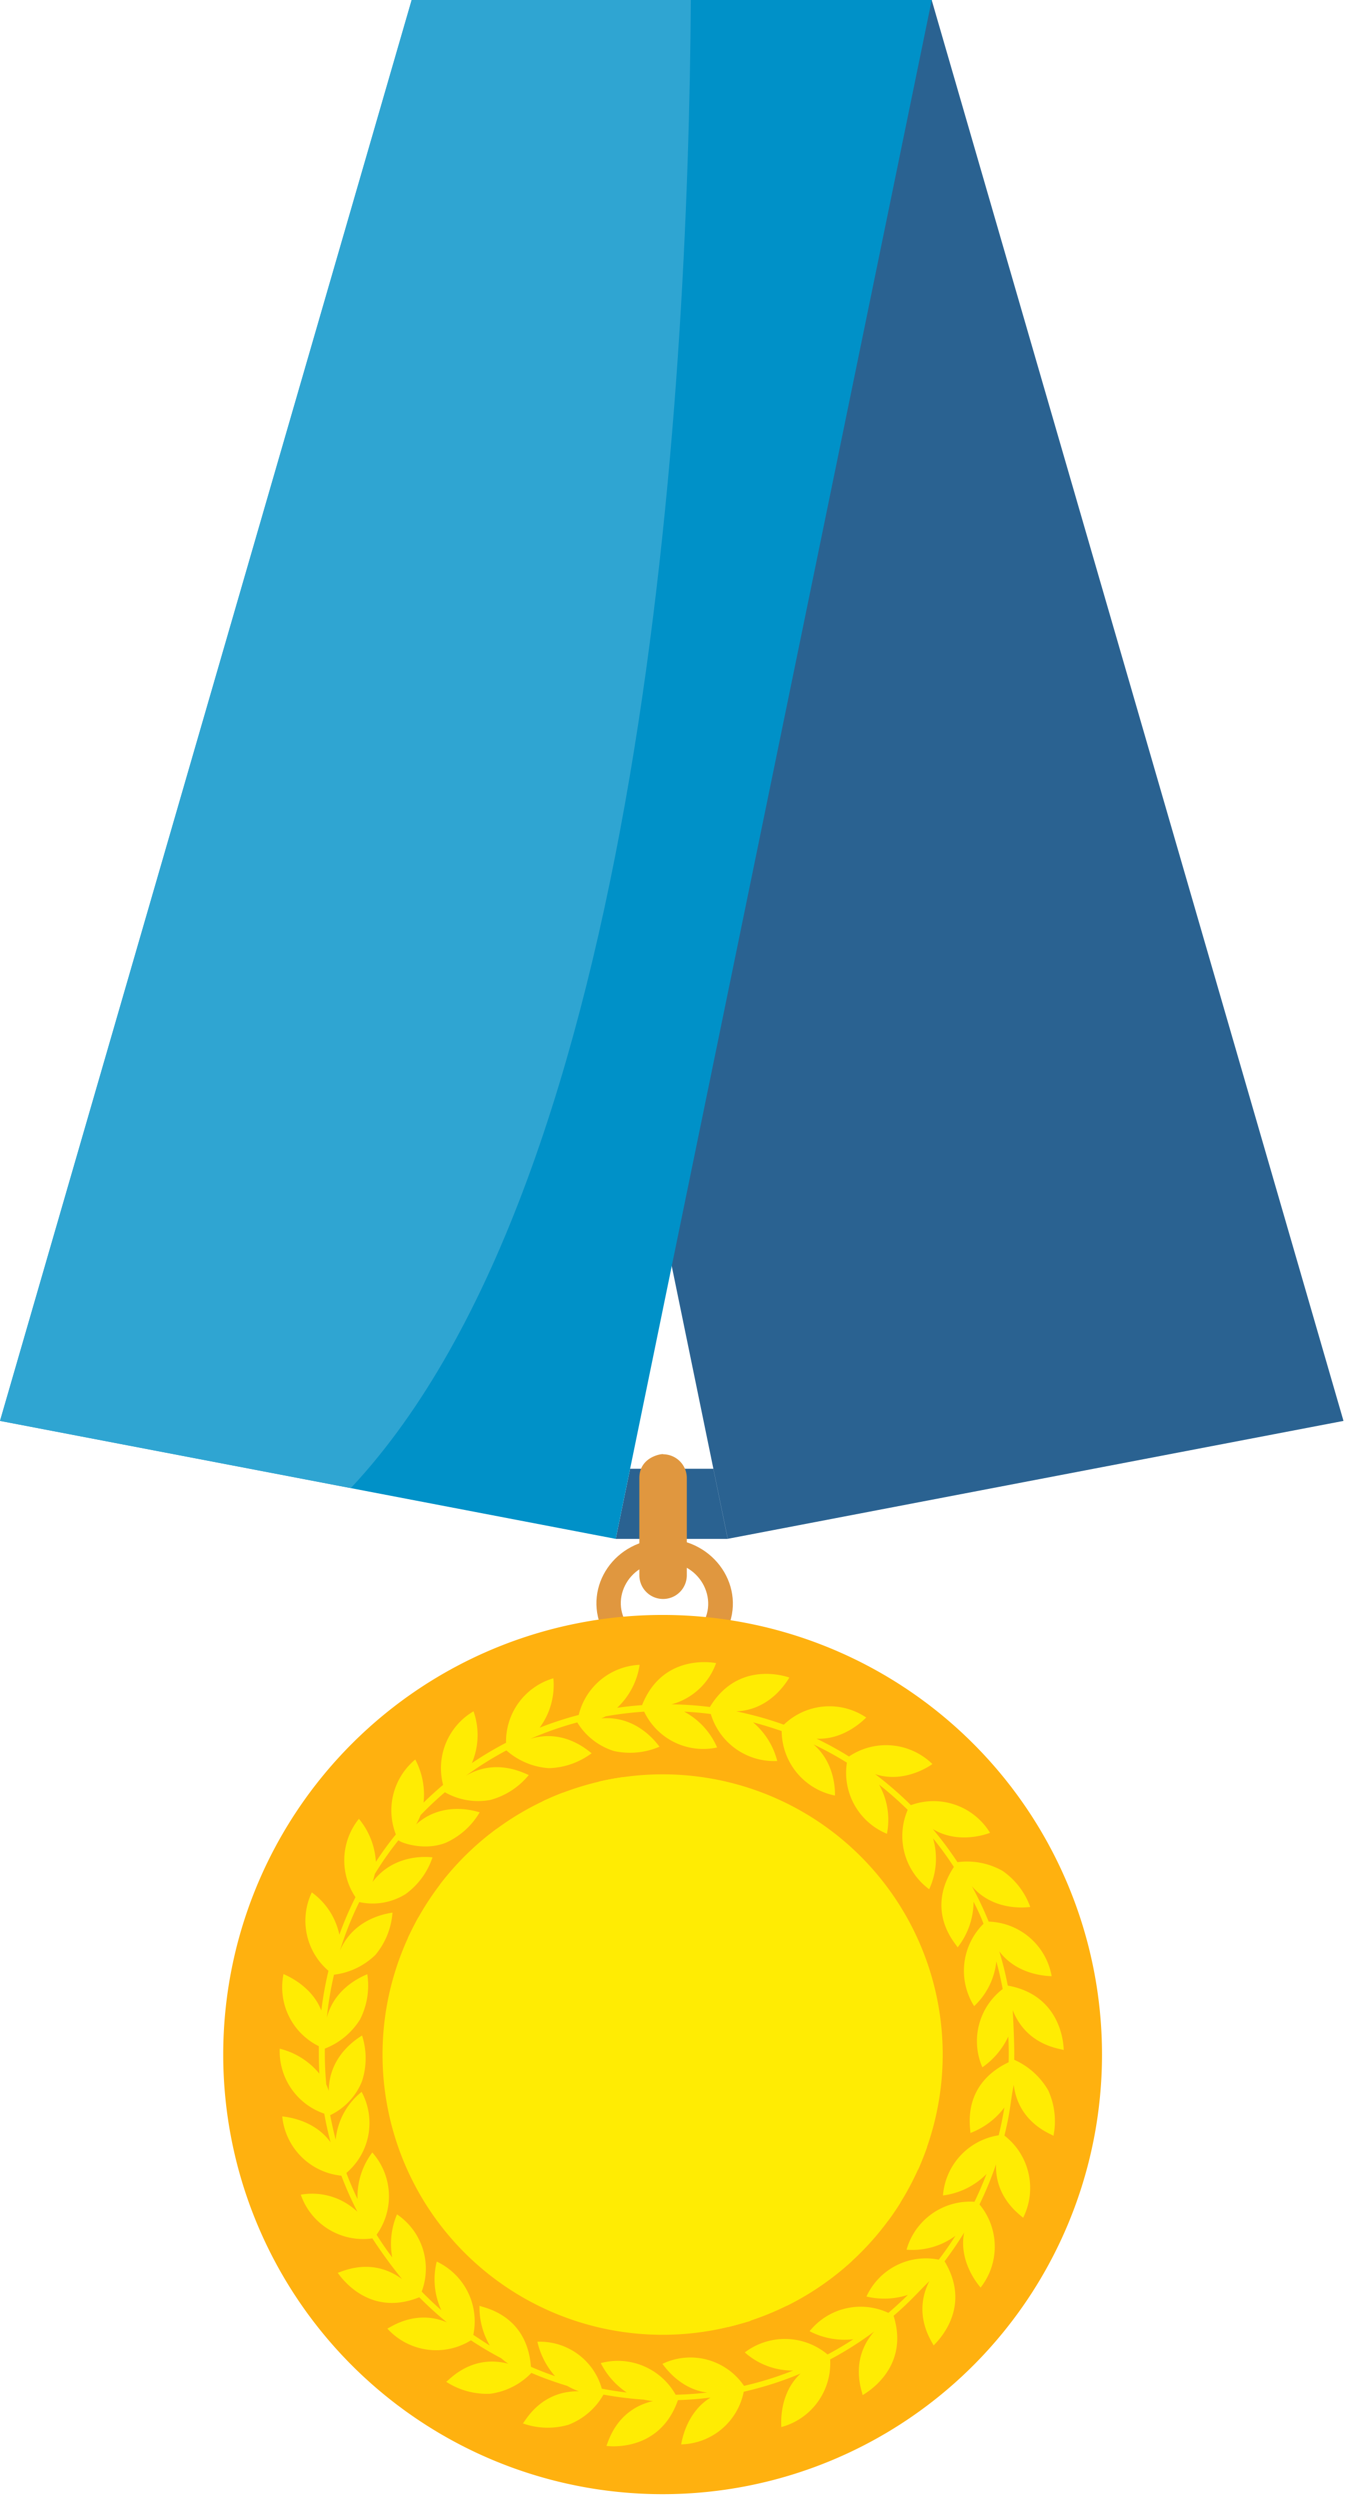
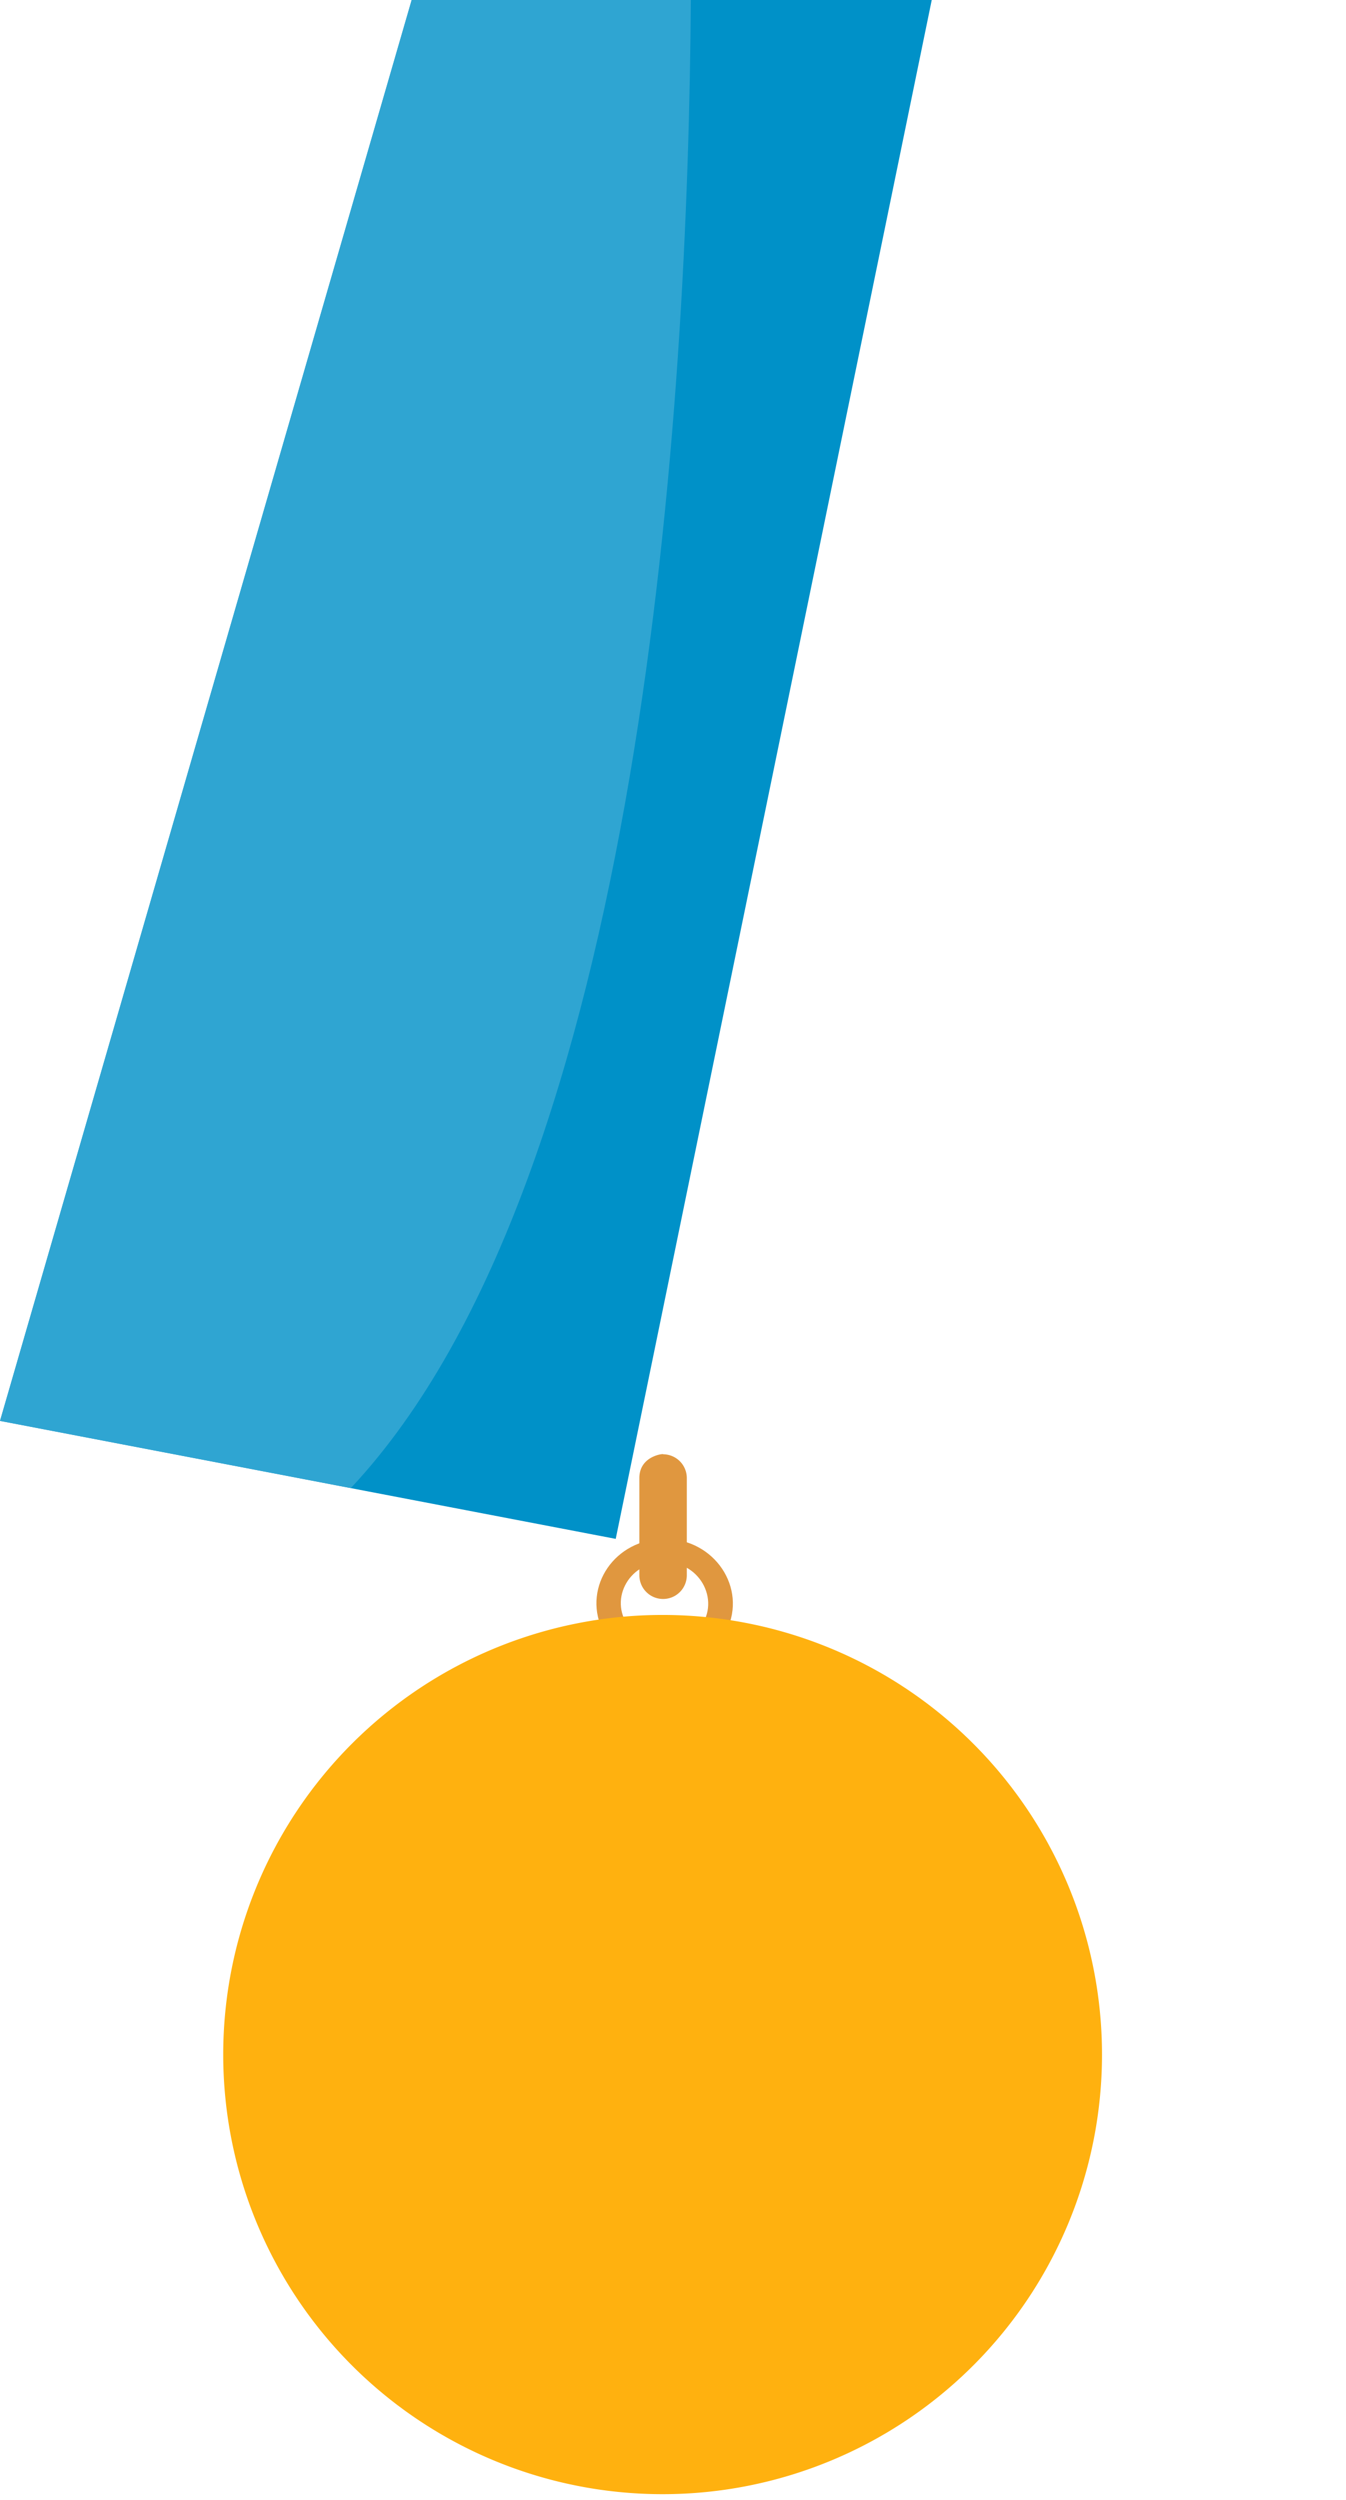
<svg xmlns="http://www.w3.org/2000/svg" width="188" height="349" fill="none" viewBox="0 0 188 349">
  <g clip-path="url(#clip0_1245_4354)">
    <path fill="#E0973F" d="M92.79 218.06c5.21 0 8 5.76 4.71 9.48l4 .06c2.85-5.93-1.69-12.77-8.66-12.77-6.97 0-11.4 6.65-8.77 12.54h4c-3.19-3.69-.43-9.31 4.72-9.31z" />
-     <path fill="#2A6291" d="M187.65 198.36l-86 16.46L66.17 42.19 78.4 0h51.73c.04.11 57.48 198.25 57.52 198.36zM101.64 214.83H86l2.01-9.79h11.62l2.01 9.79z" />
    <path fill="#E0973F" d="M92.62 223.22a3.318 3.318 0 01-3.32-3.31v-13.57c0-3.2 3.61-3.45 3.32-3.32a3.323 3.323 0 013.31 3.32v13.57a3.311 3.311 0 01-3.31 3.31z" />
    <path fill="#0091C8" d="M86 214.83L0 198.36 57.5 0h72.64L86 214.83z" />
    <path fill="#FFB10F" d="M153.92 286.81a61.37 61.37 0 11-122.742.019 61.37 61.37 0 01122.742-.019z" />
-     <path fill="#FFEC03" d="M141.66 287.55c0-.67.06-1.86-.21-6.93 2 5.09 6.85 5.38 7.12 5.57 0-.06.06-7.59-7.81-9a47.253 47.253 0 00-1.19-4.79c2.64 3.56 7.27 3.46 7.32 3.48a9.23 9.23 0 00-8.8-7.62 46.654 46.654 0 00-2.35-4.95c3.2 3.73 8.07 2.89 8.16 2.91a10.393 10.393 0 00-3.88-5.05 10.12 10.12 0 00-6.29-1.21 50.19 50.19 0 00-3.45-4.63c3.75 2.3 8 .53 8 .53a9.244 9.244 0 00-11.05-3.86 49.267 49.267 0 00-5-4.33c4.25 1.4 8-1.4 8-1.41a9.27 9.27 0 00-11.65-1.05 47.426 47.426 0 00-4.53-2.49c4.05.2 6.87-2.92 6.94-2.95a9.18 9.18 0 00-11.51 1 47.738 47.738 0 00-6.65-1.86c5.06-.21 7.31-4.64 7.43-4.72-.06 0-7-2.66-11.11 4.11a47.558 47.558 0 00-5.36-.37 9.131 9.131 0 006.23-5.76c-.08 0-7.39-1.55-10.34 5.87-1.17.08-2.33.21-3.48.37a10.28 10.28 0 003.14-6 9.188 9.188 0 00-8.51 7 47.762 47.762 0 00-5.46 1.78 10 10 0 001.92-6.9 9.202 9.202 0 00-6.61 9 49.613 49.613 0 00-4.77 2.84 10 10 0 00.23-7.23 9.2 9.2 0 00-4.25 10.27c-.94.79-1.85 1.62-2.73 2.48a10.44 10.44 0 00-1.16-6.02 9.24 9.24 0 00-2.71 10.46c-1 1.22-1.92 2.5-2.79 3.82a10.361 10.361 0 00-2.37-6 9.23 9.23 0 00-.48 10.94 47.738 47.738 0 00-2.25 5.24 9.782 9.782 0 00-3.85-5.91 9.199 9.199 0 002.33 10.95 48.447 48.447 0 00-1 5.55c-1.39-3.63-5.24-5.05-5.28-5.1a9.17 9.17 0 004.93 10.07c0 1.25 0 2.53.08 3.84a10.359 10.359 0 00-5.54-3.49 9.209 9.209 0 006.22 9.07c.24 1.35.54 2.68.88 4-2.4-3.37-6.68-3.58-6.75-3.62a9.228 9.228 0 008.26 8.28 47.522 47.522 0 002.25 5.05 9.169 9.169 0 00-7.92-2.4 9.212 9.212 0 0010 6.1 67.962 67.962 0 004.15 5.69c-4.4-3.25-8.67-.88-9-.89.06 0 4 6.41 11.4 3.42a49.157 49.157 0 003.85 3.5c-4.49-1.89-8.06.84-8.31.87a9.21 9.21 0 0011.68 1.64 47.26 47.26 0 004.22 2.5c.317.278.65.535 1 .77-5.28-1.38-8.37 2.41-8.68 2.52a10.44 10.44 0 006.16 1.67 9.744 9.744 0 005.74-2.91 48.22 48.22 0 005 1.81 9.636 9.636 0 001.65.76c-5.46-.1-7.57 4.31-7.84 4.48 2.051.729 4.28.795 6.37.19a9.58 9.58 0 004.89-4.21 49.51 49.51 0 005.64.7c.422.094.85.16 1.28.2-5.32 1.23-6.3 6-6.52 6.26 0 0 7.39 1.11 10-6.39a45.768 45.768 0 004.56-.36c-3.56 2.17-4.07 6.47-4.11 6.54a9.131 9.131 0 008.74-7.35 48.695 48.695 0 007.94-2.54c-3.17 2.93-2.67 7.41-2.69 7.47a9.22 9.22 0 006.82-9.44 46.994 46.994 0 006.15-3.9c-3.59 4.11-1.58 8.56-1.62 8.89 0-.05 6.71-3.49 4.33-11.08 2.32-2 3.18-3.05 5-4.85-2.48 4.87.55 8.7.59 9 0-.1 5.65-4.92 1.53-11.76a48.05 48.05 0 002.73-4c-.82 4.29 2.28 7.61 2.3 7.67a9.22 9.22 0 00-.15-11.61 49.201 49.201 0 002.31-5.6c-.17 4.88 3.65 7.24 3.78 7.47a9.25 9.25 0 00-2.61-11.48c.88-3.58.8-4.53 1.3-7.09.67 5.42 5.34 6.89 5.55 7.13a10.418 10.418 0 00-.72-6.33 10.277 10.277 0 00-4.76-4.29zm-.78.34c-6.89 3.31-5.22 9.61-5.35 9.88a10.63 10.63 0 004.76-3.57c-.22 1.31-.48 2.61-.8 3.89a9.215 9.215 0 00-7.78 8.4 10.359 10.359 0 006.08-3c-.51 1.32-1.07 2.62-1.68 3.88a9.228 9.228 0 00-9.49 6.69 10.148 10.148 0 006.83-1.94c-.73 1.14-1.5 2.25-2.33 3.33a9.13 9.13 0 00-10.1 5.15 10.74 10.74 0 005.79-.23c-.88.87-1.79 1.71-2.73 2.51a9.144 9.144 0 00-11 2.56 10.56 10.56 0 006.11 1.12c-1.16.76-2.36 1.47-3.6 2.13a9.285 9.285 0 00-5.729-2.166 9.285 9.285 0 00-5.831 1.876 10.002 10.002 0 006.75 2.53 46.744 46.744 0 01-6.86 2.14 9.052 9.052 0 00-11.4-3.07c.1.06 2.28 3.53 6.27 4-1.46.17-2.93.28-4.42.31a9.262 9.262 0 00-10.46-4.42 10.829 10.829 0 003.63 4.11 49.743 49.743 0 01-3.48-.54 8.999 8.999 0 00-9-6.55 10.9 10.9 0 002.47 4.81c-1.14-.39-2.26-.83-3.37-1.31-.58-7.53-7-8.31-7.19-8.53a10.69 10.69 0 001.44 5.56c-.78-.47-1.55-1-2.3-1.49A9.221 9.221 0 0061 315.72a10.27 10.27 0 00.64 6.79c-.94-.83-1.86-1.7-2.74-2.6a9.14 9.14 0 00-3.45-10.78 10.55 10.55 0 00-.67 6c-.77-1-1.49-2.07-2.18-3.16a9.2 9.2 0 00-.6-11.48 10.18 10.18 0 00-2.06 6.51 47.08 47.08 0 01-1.56-3.65 9.159 9.159 0 002.13-11.32 9.649 9.649 0 00-3.62 6.67c-.3-1.13-.55-2.26-.77-3.42a8.9 8.9 0 004.45-4.76 10.37 10.37 0 000-6.37c-.07.11-4.64 2.48-4.65 7.75-.1-.31-.216-.614-.35-.91a49.642 49.642 0 01-.2-5 10.1 10.1 0 004.93-4.09 10.43 10.43 0 001-6.3c-.1.09-4.5 1.57-5.65 6.07a47.572 47.572 0 011-6 10.003 10.003 0 005.79-2.77 10.4 10.4 0 002.38-5.9c-.12.07-5.24.46-7.33 5.29a46.467 46.467 0 012.69-6.76 8.688 8.688 0 006.45-1.1 10.39 10.39 0 003.78-5.14c-.12 0-5.2-.78-8.37 3.43a9.48 9.48 0 00.31-1.11 45.854 45.854 0 013.31-4.72c.14.3 3.55 1.58 6.61.36A10.469 10.469 0 0067 253c-.13 0-5-1.81-8.88 1.69.242-.417.452-.852.63-1.3a47.917 47.917 0 013.39-3.19 9.34 9.34 0 006.37 1.07 10.44 10.44 0 005.35-3.48c-.23 0-4.39-2.53-8.8.12a47.252 47.252 0 015.67-3.55 10 10 0 005.91 2.48 10.47 10.47 0 006-2.09c-.23-.07-3.64-3.52-8.58-2a47.26 47.26 0 016.57-2.3 9.19 9.19 0 005.14 4 10.44 10.44 0 006.35-.61c-.11-.06-2.89-4.4-8.13-3.95.2-.09.41-.18.61-.29a49.694 49.694 0 015.37-.65 9.147 9.147 0 0010.19 5 10.273 10.273 0 00-4.6-5c1.253.06 2.493.17 3.72.33a9.23 9.23 0 009.28 6.56 10.416 10.416 0 00-3.38-5.4c1.34.35 2.66.76 4 1.22a9.246 9.246 0 007.44 9c0-.14.23-4.38-3-7.14a46.794 46.794 0 014.67 2.55 9.207 9.207 0 005.59 9.93 10.004 10.004 0 00-1.1-6.87 49.447 49.447 0 014 3.53 9.236 9.236 0 003 11.08 10.116 10.116 0 00.54-7.11 47.725 47.725 0 012.91 4c-4.19 6.4.49 10.93.52 11.23a10.409 10.409 0 002.23-6.38c.5 1 1 2 1.39 3.08a9.248 9.248 0 00-1.31 11.5 9.944 9.944 0 003.1-6.24c.35 1.26.65 2.55.89 3.85a9.16 9.16 0 00-2.84 10.93 10.748 10.748 0 003.62-4.3c.07 1.23.08 2.41.05 3.59z" />
    <path fill="#40ACD6" d="M0 198.36l49 9.38C89.91 164.1 96.13 55.78 96.49 0h-39L0 198.36z" opacity=".74" />
-     <path fill="#FFEC03" d="M131.67 286.81a39.124 39.124 0 01-24.142 36.149A39.12 39.12 0 1192.55 247.7a39.114 39.114 0 0136.142 24.141 39.112 39.112 0 012.978 14.969z" />
    <g style="mix-blend-mode:screen">
-       <path fill="#FFEC03" d="M104.83 324l-46.37-56.37c-.54.95-1 1.92-1.49 2.91l44.71 54.32c1.07-.26 2.12-.55 3.15-.86zM119 315.64l-49.65-60.32a39.57 39.57 0 00-7.88 7.74l48.43 58.83a39.417 39.417 0 009.1-6.25zM125.76 307.5l-47.12-57.25c-.98.373-1.94.783-2.88 1.23l48.24 58.6c.62-.84 1.21-1.7 1.76-2.58zM129.49 299.72L87 248.09c-1.13.16-2.26.37-3.36.63l44.59 54.18c.46-1.04.88-2.1 1.26-3.18z" />
-     </g>
+       </g>
  </g>
  <defs>
    <clipPath id="clip0_1245_4354">
      <path fill="#fff" d="M0 0h187.65v348.18H0z" />
    </clipPath>
  </defs>
</svg>